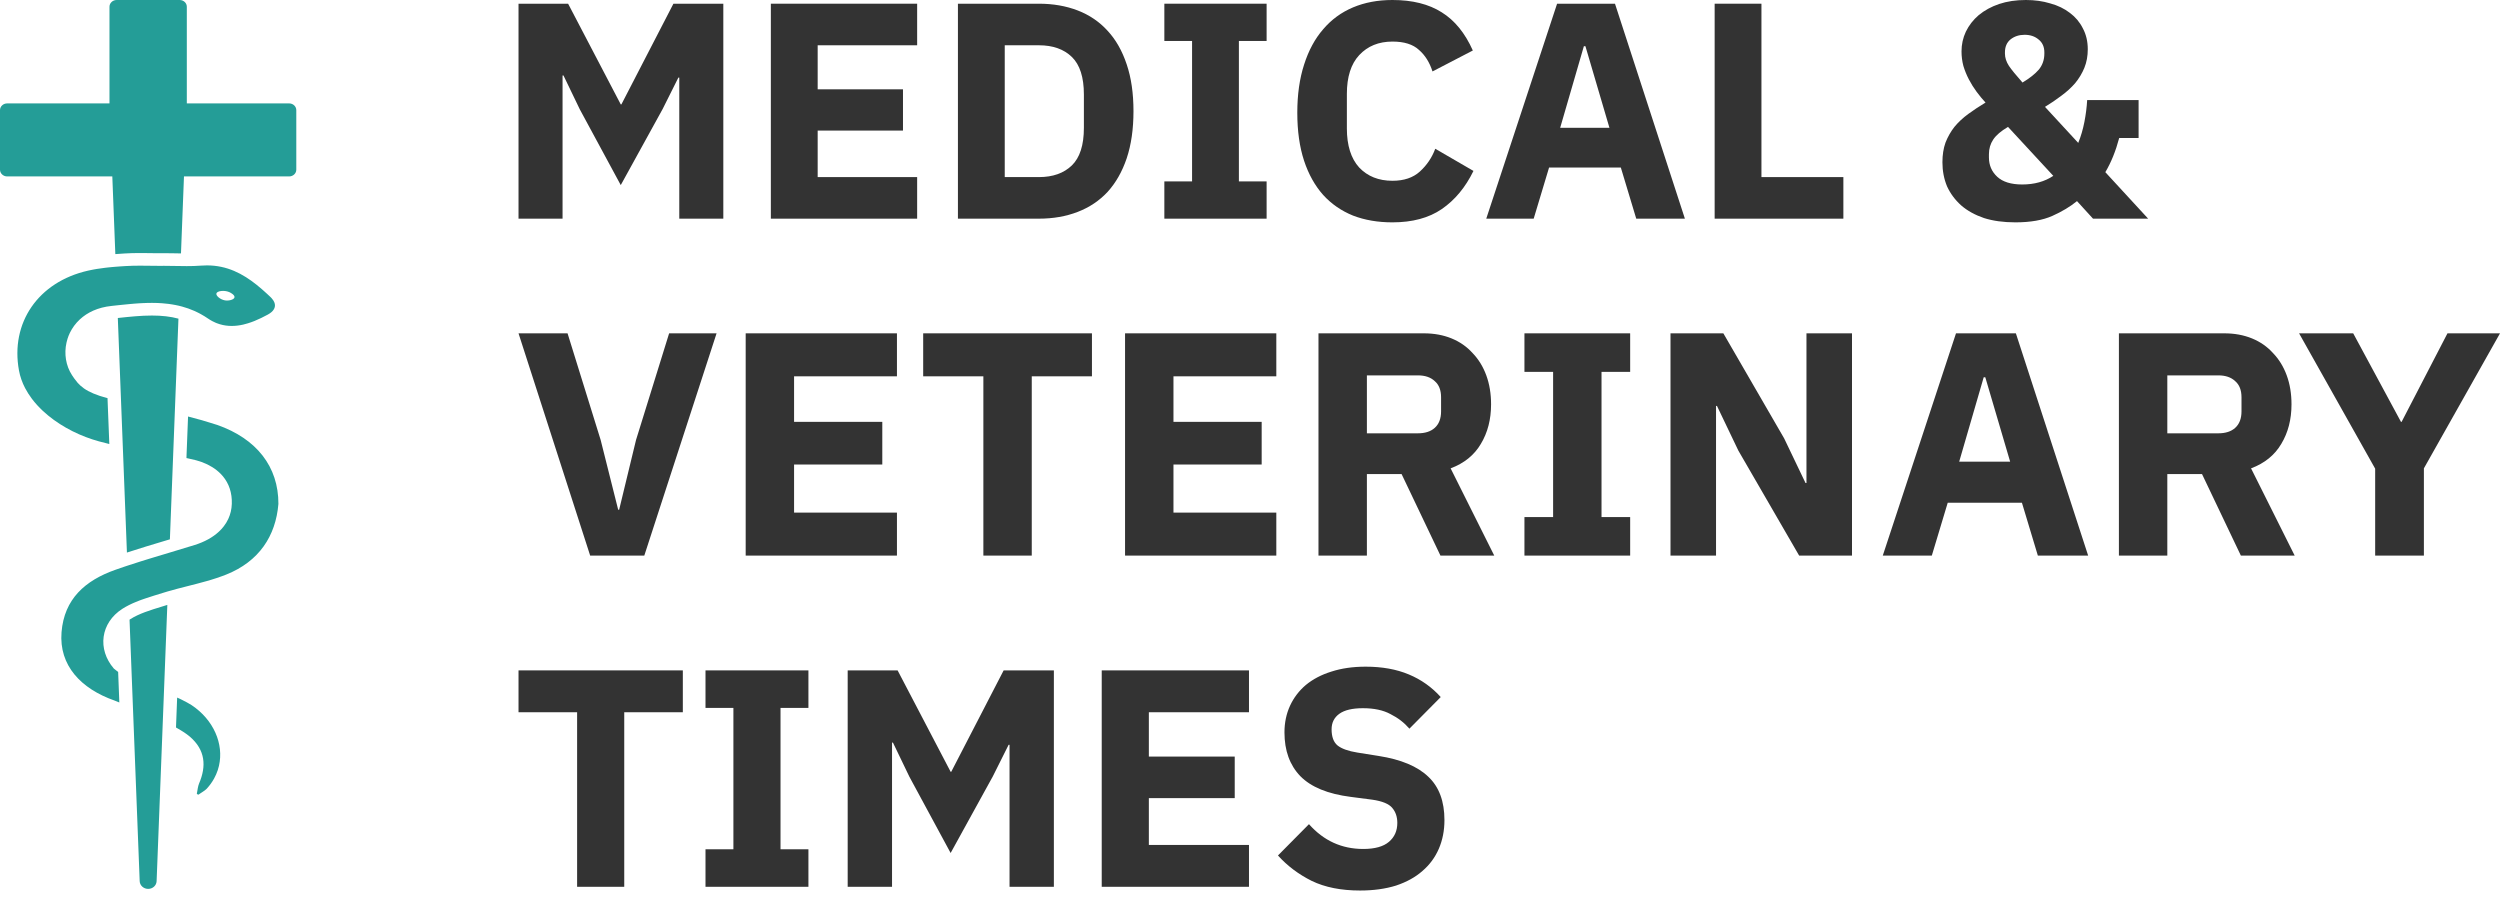
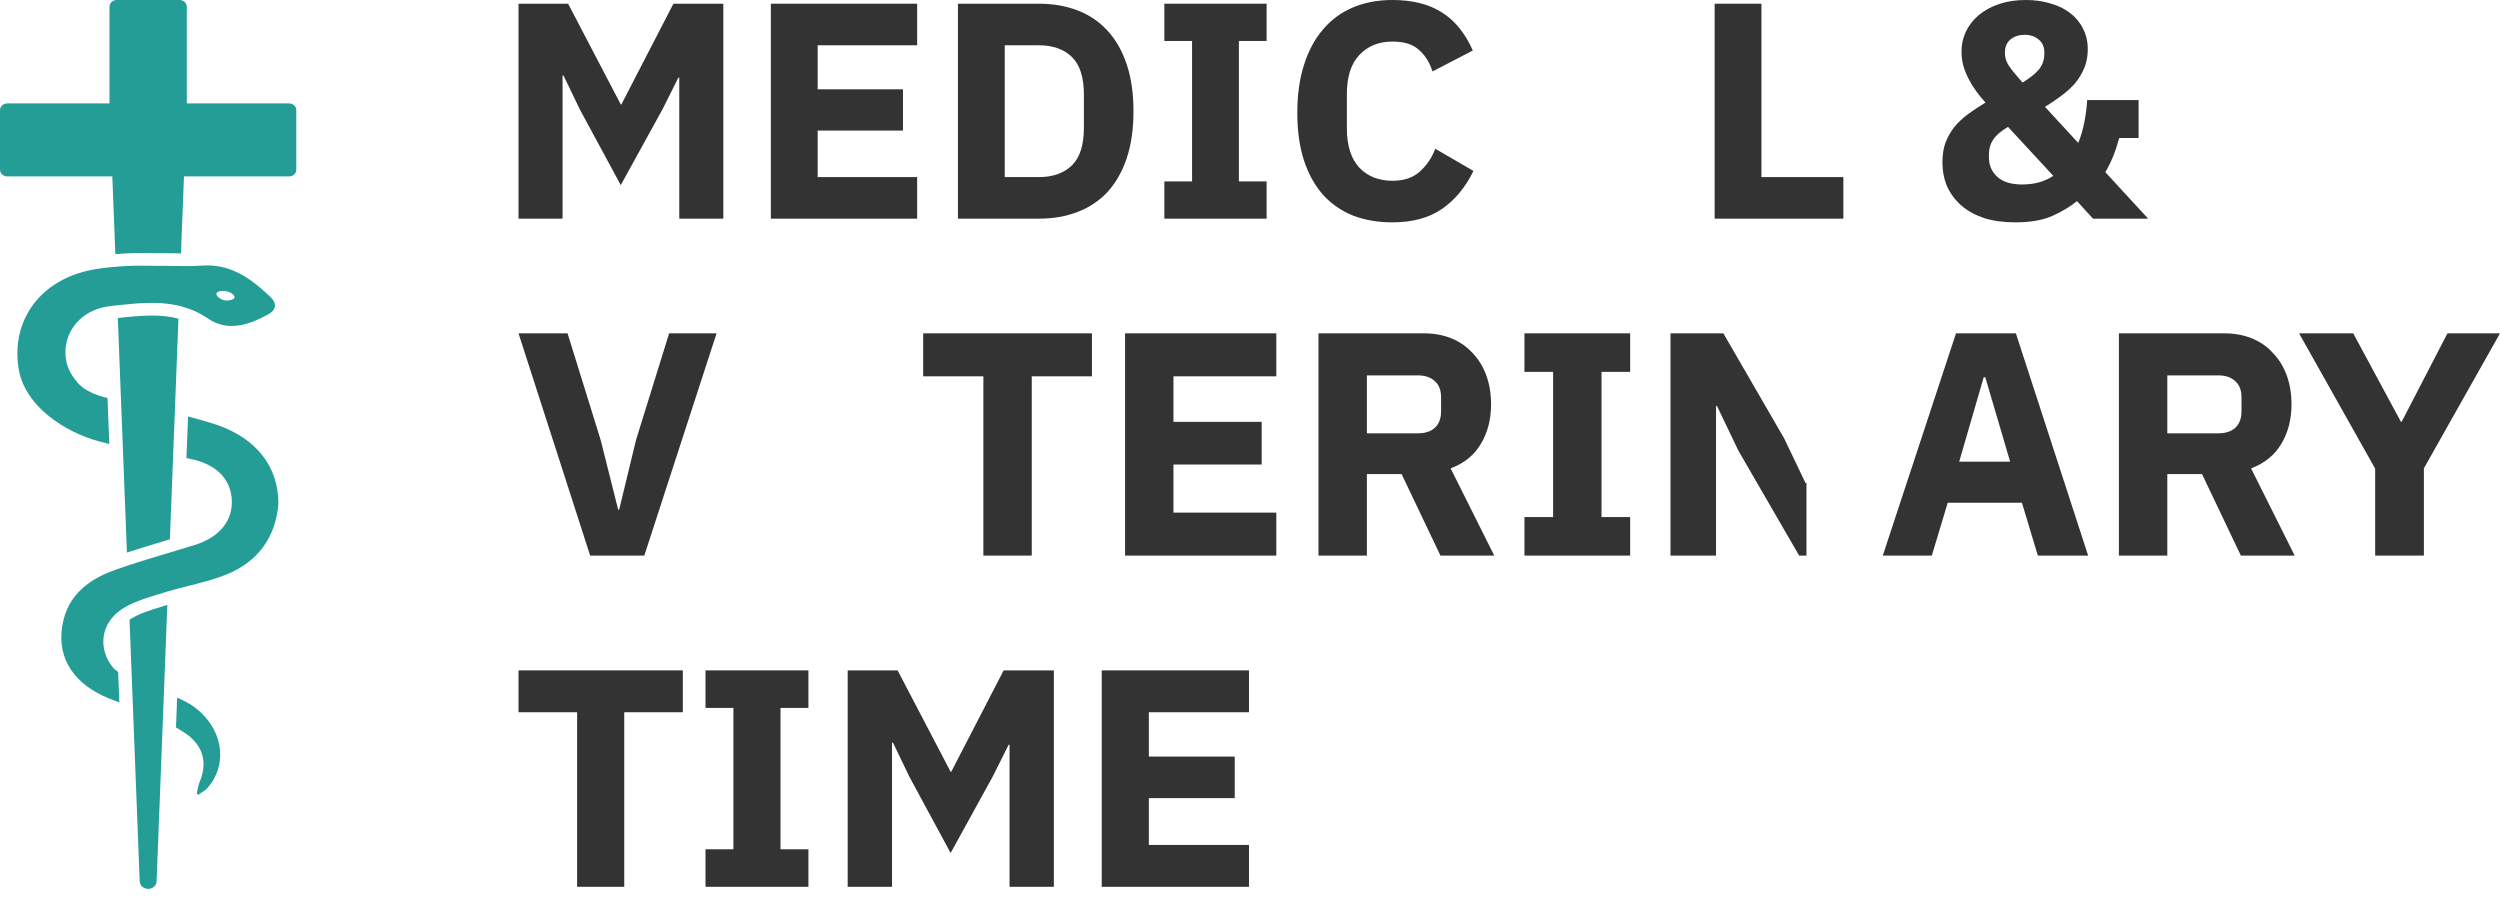
<svg xmlns="http://www.w3.org/2000/svg" width="135" height="49" viewBox="0 0 135 49" fill="none">
  <path d="M4.984 23.725C4.025 23.413 3.06 22.883 2.315 22.189C2.097 21.985 1.897 21.766 1.723 21.535C1.652 21.442 1.587 21.348 1.526 21.25C1.465 21.154 1.408 21.055 1.355 20.956C1.276 20.805 1.209 20.651 1.154 20.492C1.098 20.333 1.054 20.171 1.024 20.004C0.555 17.436 2.053 15.225 4.758 14.614C4.822 14.599 4.886 14.586 4.95 14.574C4.987 14.566 5.025 14.558 5.062 14.552C5.117 14.541 5.171 14.532 5.228 14.523C5.378 14.498 5.528 14.478 5.68 14.46C5.741 14.452 5.804 14.445 5.866 14.439C5.929 14.432 5.991 14.426 6.054 14.421C6.116 14.415 6.179 14.41 6.241 14.405C6.329 14.398 6.417 14.391 6.505 14.385C6.593 14.379 6.681 14.374 6.769 14.368C6.902 14.361 7.034 14.355 7.167 14.351C7.299 14.348 7.432 14.346 7.565 14.346C7.979 14.346 8.393 14.358 8.808 14.358V14.354H8.809C9.049 14.354 9.29 14.358 9.531 14.363C9.713 14.367 9.897 14.37 10.079 14.37H10.085C10.34 14.37 10.594 14.364 10.848 14.344C10.959 14.336 11.068 14.331 11.175 14.331C12.259 14.331 13.106 14.777 13.87 15.389C13.965 15.465 14.059 15.544 14.151 15.625C14.183 15.653 14.214 15.679 14.244 15.707C14.306 15.761 14.367 15.817 14.428 15.873C14.489 15.93 14.55 15.986 14.61 16.044C14.631 16.063 14.65 16.083 14.666 16.102C14.736 16.178 14.785 16.254 14.814 16.327C14.819 16.34 14.825 16.354 14.827 16.366C14.852 16.444 14.854 16.522 14.833 16.596C14.827 16.617 14.819 16.64 14.809 16.662C14.798 16.685 14.786 16.706 14.772 16.727C14.758 16.748 14.742 16.769 14.724 16.79C14.706 16.809 14.687 16.829 14.665 16.849C14.61 16.897 14.544 16.942 14.467 16.985C14.349 17.049 14.229 17.112 14.109 17.169C13.989 17.228 13.868 17.282 13.747 17.331C13.625 17.38 13.502 17.424 13.379 17.461C13.297 17.487 13.214 17.508 13.133 17.528C12.926 17.575 12.718 17.601 12.512 17.601C12.295 17.601 12.079 17.572 11.865 17.507C11.812 17.49 11.758 17.472 11.704 17.452C11.678 17.441 11.651 17.43 11.626 17.419C11.572 17.395 11.518 17.37 11.466 17.342C11.386 17.3 11.308 17.253 11.229 17.199C11.108 17.116 10.987 17.041 10.864 16.974C10.834 16.956 10.802 16.94 10.771 16.923L10.679 16.876C10.617 16.845 10.556 16.816 10.493 16.788C10.275 16.692 10.056 16.615 9.834 16.555C9.713 16.522 9.592 16.493 9.469 16.47C9.464 16.469 9.458 16.468 9.453 16.467C9.398 16.456 9.343 16.446 9.288 16.438C9.228 16.427 9.167 16.419 9.107 16.411C8.998 16.397 8.888 16.386 8.777 16.378C8.766 16.377 8.754 16.375 8.743 16.375C8.689 16.37 8.637 16.368 8.583 16.366C8.573 16.364 8.564 16.364 8.555 16.364C8.499 16.361 8.444 16.36 8.388 16.358C8.323 16.357 8.258 16.356 8.193 16.356C8.105 16.356 8.017 16.357 7.929 16.36C7.849 16.362 7.77 16.364 7.691 16.369C7.635 16.372 7.579 16.375 7.523 16.378C7.506 16.379 7.488 16.38 7.472 16.381C7.399 16.386 7.327 16.391 7.256 16.397C7.178 16.403 7.1 16.41 7.023 16.417C6.959 16.422 6.895 16.428 6.831 16.436C6.741 16.444 6.65 16.453 6.56 16.463C6.48 16.472 6.401 16.48 6.321 16.488C6.221 16.499 6.12 16.51 6.019 16.521C5.286 16.598 4.719 16.87 4.312 17.247C4.253 17.3 4.199 17.357 4.148 17.414C4.044 17.53 3.955 17.653 3.877 17.782C3.839 17.845 3.803 17.912 3.771 17.978C3.723 18.078 3.682 18.181 3.649 18.285C3.626 18.355 3.607 18.425 3.592 18.496C3.454 19.105 3.555 19.747 3.886 20.255C3.926 20.315 3.965 20.374 4.005 20.431C4.065 20.515 4.126 20.594 4.192 20.67C4.237 20.721 4.285 20.77 4.336 20.816C4.567 21.028 4.879 21.208 5.389 21.378C5.44 21.394 5.491 21.408 5.541 21.423C5.592 21.438 5.642 21.453 5.69 21.466C5.713 21.473 5.736 21.479 5.758 21.485C5.774 21.49 5.791 21.495 5.806 21.499V21.5L5.814 21.715L5.903 23.977C5.706 23.931 5.516 23.883 5.335 23.831C5.213 23.797 5.096 23.762 4.984 23.725ZM10.353 38.082C10.307 38.053 10.26 38.026 10.214 37.999C10.169 37.973 10.125 37.947 10.081 37.923C9.987 37.871 9.893 37.823 9.8 37.778C9.761 37.758 9.724 37.741 9.686 37.723C9.647 37.704 9.606 37.686 9.566 37.669L9.517 38.943L9.504 39.285C9.512 39.289 9.518 39.292 9.524 39.296C9.607 39.343 9.687 39.389 9.764 39.437C9.802 39.458 9.84 39.483 9.876 39.507C9.904 39.523 9.931 39.54 9.956 39.558C9.972 39.568 9.987 39.579 10.001 39.59C10.028 39.608 10.055 39.626 10.08 39.645C10.112 39.667 10.141 39.69 10.171 39.714C10.2 39.735 10.227 39.758 10.254 39.781C11.09 40.501 11.154 41.368 10.748 42.314C10.732 42.353 10.719 42.393 10.709 42.432C10.698 42.473 10.69 42.514 10.682 42.556C10.668 42.639 10.656 42.724 10.639 42.806C10.628 42.821 10.626 42.837 10.63 42.851C10.632 42.861 10.637 42.87 10.644 42.877C10.659 42.895 10.686 42.908 10.71 42.908C10.725 42.908 10.739 42.903 10.751 42.892C10.756 42.889 10.76 42.885 10.762 42.88C10.885 42.792 11.025 42.719 11.133 42.62C11.149 42.606 11.163 42.591 11.177 42.576C11.253 42.491 11.323 42.405 11.387 42.316C11.451 42.227 11.508 42.136 11.559 42.044C11.641 41.897 11.707 41.744 11.759 41.588C11.785 41.511 11.806 41.433 11.824 41.355C12.097 40.17 11.53 38.867 10.353 38.082ZM11.733 22.947C11.143 22.756 10.63 22.61 10.155 22.491L10.072 24.624L10.069 24.735C10.089 24.74 10.111 24.744 10.131 24.748C10.274 24.778 10.407 24.807 10.526 24.839C10.561 24.847 10.595 24.857 10.627 24.866C10.732 24.894 10.826 24.924 10.906 24.954C11.313 25.106 11.655 25.319 11.919 25.589C11.96 25.63 11.998 25.673 12.035 25.716C12.364 26.111 12.537 26.611 12.518 27.206C12.509 27.501 12.443 27.775 12.325 28.027C12.26 28.167 12.179 28.298 12.083 28.422C12.007 28.522 11.92 28.617 11.824 28.705C11.492 29.017 11.047 29.262 10.511 29.43C10.052 29.573 9.592 29.71 9.132 29.849C9.054 29.872 8.977 29.895 8.9 29.919C8.72 29.972 8.541 30.026 8.363 30.08C8.239 30.117 8.114 30.156 7.989 30.194C7.857 30.234 7.724 30.275 7.593 30.317C7.349 30.393 7.108 30.471 6.867 30.551C6.817 30.568 6.766 30.584 6.717 30.601C6.554 30.655 6.392 30.711 6.23 30.769C4.601 31.345 3.467 32.341 3.323 34.139C3.179 35.935 4.372 37.194 6.188 37.831C6.264 37.862 6.351 37.897 6.444 37.934L6.398 36.748L6.38 36.287C6.301 36.229 6.225 36.168 6.148 36.103C5.245 35.053 5.43 33.632 6.61 32.875C6.663 32.841 6.717 32.808 6.772 32.777C6.775 32.775 6.779 32.772 6.783 32.771C6.838 32.74 6.894 32.711 6.95 32.682C6.986 32.663 7.021 32.646 7.058 32.629C7.095 32.611 7.132 32.594 7.169 32.577C7.206 32.56 7.243 32.543 7.282 32.529C7.357 32.495 7.433 32.465 7.511 32.436L7.626 32.393C7.665 32.379 7.704 32.364 7.743 32.352C7.785 32.336 7.827 32.322 7.869 32.309C8.024 32.256 8.179 32.206 8.336 32.158C8.494 32.11 8.653 32.062 8.81 32.012C8.891 31.987 8.97 31.963 9.05 31.939C9.749 31.734 10.468 31.578 11.168 31.377C11.237 31.357 11.305 31.337 11.374 31.317C11.587 31.253 11.798 31.184 12.005 31.107C12.073 31.082 12.142 31.055 12.209 31.029H12.211C13.991 30.318 14.888 28.947 15.034 27.213C15.041 25.199 13.853 23.691 11.733 22.947ZM15.615 5.584H10.088V0.365C10.088 0.164 9.916 0 9.701 0H6.299C6.086 0 5.912 0.164 5.912 0.365V5.584H0.386C0.173 5.584 0 5.747 0 5.948V9.163C0 9.364 0.173 9.527 0.386 9.527H6.065L6.228 13.722C6.401 13.708 6.57 13.696 6.737 13.687C6.988 13.671 7.256 13.664 7.579 13.664C7.792 13.664 8.006 13.667 8.212 13.67C8.224 13.671 8.237 13.671 8.249 13.671H8.823C9.044 13.671 9.264 13.676 9.477 13.679C9.578 13.682 9.676 13.684 9.773 13.685L9.935 9.527H15.615C15.828 9.527 16 9.364 16 9.163V5.948C16 5.747 15.828 5.584 15.615 5.584ZM8.749 32.754C8.109 32.949 7.505 33.135 7.03 33.439C7.018 33.447 7.006 33.455 6.995 33.463L7.543 47.583C7.552 47.816 7.755 48 8.001 48C8.247 48 8.448 47.816 8.457 47.583L9.036 32.665C8.94 32.695 8.846 32.724 8.749 32.754ZM9.636 17.207C9.213 17.093 8.745 17.039 8.207 17.039C7.607 17.039 6.974 17.106 6.362 17.172L6.854 29.838C7.535 29.615 8.22 29.409 8.888 29.209C8.982 29.182 9.078 29.153 9.174 29.124L9.636 17.207ZM10.051 24.732C10.057 24.733 10.062 24.734 10.069 24.736V24.735C10.062 24.734 10.057 24.733 10.051 24.732ZM12.663 16.055C12.683 15.943 12.495 15.821 12.371 15.77C12.101 15.657 11.726 15.71 11.686 15.844C11.649 15.966 11.892 16.177 12.148 16.22C12.366 16.256 12.641 16.179 12.663 16.055Z" fill="#249D97" />
  <path d="M36.681 4.191H36.631L35.783 5.887L33.521 9.995L31.309 5.904L30.428 4.075H30.378V11.808H28V0.2H30.678L33.521 5.638H33.555L36.365 0.2H39.059V11.808H36.681V4.191Z" fill="#333333" />
  <path d="M41.626 11.808V0.2H49.526V2.445H44.154V4.823H48.761V7.051H44.154V9.563H49.526V11.808H41.626Z" fill="#333333" />
  <path d="M51.728 0.2H56.102C56.867 0.2 57.566 0.322 58.197 0.565C58.83 0.809 59.367 1.175 59.811 1.663C60.254 2.14 60.598 2.744 60.842 3.476C61.086 4.197 61.208 5.039 61.208 6.004C61.208 6.968 61.086 7.816 60.842 8.548C60.598 9.269 60.254 9.873 59.811 10.361C59.367 10.838 58.83 11.198 58.197 11.442C57.566 11.686 56.867 11.808 56.102 11.808H51.728V0.2ZM56.102 9.563C56.856 9.563 57.449 9.352 57.882 8.931C58.314 8.509 58.53 7.833 58.53 6.902V5.106C58.53 4.174 58.314 3.498 57.882 3.077C57.449 2.655 56.856 2.445 56.102 2.445H54.256V9.563H56.102Z" fill="#333333" />
  <path d="M62.875 11.808V9.796H64.372V2.212H62.875V0.2H68.397V2.212H66.9V9.796H68.397V11.808H62.875Z" fill="#333333" />
  <path d="M75.193 12.007C74.405 12.007 73.696 11.886 73.064 11.642C72.432 11.386 71.894 11.015 71.451 10.527C71.007 10.028 70.663 9.413 70.42 8.681C70.176 7.938 70.054 7.074 70.054 6.087C70.054 5.111 70.176 4.246 70.42 3.492C70.663 2.727 71.007 2.09 71.451 1.58C71.894 1.059 72.432 0.665 73.064 0.399C73.696 0.133 74.405 0 75.193 0C76.268 0 77.155 0.222 77.853 0.665C78.552 1.098 79.112 1.785 79.533 2.727L77.355 3.858C77.199 3.371 76.956 2.982 76.623 2.694C76.301 2.395 75.825 2.245 75.193 2.245C74.45 2.245 73.851 2.489 73.397 2.977C72.953 3.454 72.731 4.152 72.731 5.072V6.935C72.731 7.855 72.953 8.559 73.397 9.047C73.851 9.524 74.45 9.762 75.193 9.762C75.814 9.762 76.307 9.596 76.673 9.263C77.05 8.92 77.327 8.509 77.504 8.033L79.567 9.23C79.134 10.117 78.563 10.805 77.853 11.292C77.155 11.769 76.268 12.007 75.193 12.007Z" fill="#333333" />
-   <path d="M88.357 11.808L87.525 9.047H83.65L82.819 11.808H80.258L84.083 0.2H87.209L90.984 11.808H88.357ZM85.613 2.495H85.529L84.249 6.902H86.91L85.613 2.495Z" fill="#333333" />
  <path d="M92.591 11.808V0.2H95.118V9.563H99.542V11.808H92.591Z" fill="#333333" />
  <path d="M112.158 10.86C111.792 11.159 111.349 11.425 110.828 11.658C110.307 11.891 109.641 12.007 108.832 12.007C108.189 12.007 107.624 11.93 107.136 11.775C106.648 11.608 106.238 11.381 105.905 11.093C105.572 10.793 105.317 10.45 105.14 10.062C104.974 9.662 104.891 9.23 104.891 8.764C104.891 8.365 104.946 8.011 105.057 7.7C105.179 7.39 105.34 7.107 105.539 6.852C105.75 6.597 105.999 6.364 106.288 6.153C106.576 5.943 106.886 5.738 107.219 5.538C107.053 5.361 106.892 5.167 106.737 4.956C106.581 4.745 106.443 4.524 106.321 4.291C106.199 4.058 106.099 3.814 106.022 3.559C105.955 3.304 105.922 3.043 105.922 2.777C105.922 2.4 105.999 2.046 106.155 1.713C106.321 1.369 106.554 1.07 106.853 0.815C107.164 0.56 107.529 0.36 107.951 0.216C108.383 0.072 108.865 0 109.398 0C109.874 0 110.312 0.061 110.711 0.183C111.122 0.294 111.476 0.466 111.776 0.698C112.075 0.92 112.308 1.197 112.474 1.53C112.652 1.863 112.74 2.24 112.74 2.661C112.74 3.027 112.679 3.359 112.557 3.659C112.435 3.958 112.269 4.235 112.059 4.49C111.848 4.734 111.598 4.962 111.31 5.172C111.033 5.383 110.739 5.582 110.429 5.771L112.225 7.717C112.369 7.362 112.48 6.985 112.557 6.586C112.635 6.187 112.685 5.793 112.707 5.405H115.484V7.451H114.437C114.248 8.16 113.999 8.776 113.688 9.297L116 11.808H113.023L112.158 10.86ZM109.331 1.879C109.032 1.879 108.777 1.962 108.566 2.129C108.366 2.295 108.267 2.528 108.267 2.827V2.894C108.267 3.115 108.339 3.337 108.483 3.559C108.627 3.77 108.871 4.069 109.215 4.457C109.603 4.224 109.896 3.991 110.096 3.759C110.296 3.515 110.395 3.226 110.395 2.894V2.827C110.395 2.528 110.29 2.295 110.079 2.129C109.88 1.962 109.63 1.879 109.331 1.879ZM109.198 9.962C109.852 9.962 110.412 9.807 110.878 9.496L108.433 6.852C108.056 7.074 107.79 7.301 107.635 7.534C107.479 7.767 107.402 8.033 107.402 8.332V8.498C107.402 8.92 107.552 9.269 107.851 9.546C108.15 9.823 108.599 9.962 109.198 9.962Z" fill="#333333" />
  <path d="M33.709 38.461V47.887H31.164V38.461H28V36.201H36.873V38.461H33.709Z" fill="#333333" />
  <path d="M38.097 47.887V45.861H39.604V38.227H38.097V36.201H43.655V38.227H42.148V45.861H43.655V47.887H38.097Z" fill="#333333" />
  <path d="M54.515 40.219H54.465L53.611 41.927L51.334 46.062L49.107 41.944L48.22 40.102H48.17V47.887H45.775V36.201H48.471L51.334 41.676H51.367L54.197 36.201H56.909V47.887H54.515V40.219Z" fill="#333333" />
  <path d="M59.493 47.887V36.201H67.445V38.461H62.038V40.855H66.675V43.099H62.038V45.627H67.445V47.887H59.493Z" fill="#333333" />
-   <path d="M73.446 48.088C72.419 48.088 71.549 47.915 70.834 47.569C70.12 47.212 69.512 46.754 69.01 46.196L70.684 44.505C71.476 45.398 72.453 45.844 73.614 45.844C74.239 45.844 74.702 45.716 75.003 45.459C75.305 45.203 75.455 44.862 75.455 44.438C75.455 44.114 75.366 43.846 75.187 43.634C75.009 43.411 74.646 43.261 74.099 43.182L72.944 43.032C71.705 42.875 70.795 42.502 70.215 41.91C69.646 41.318 69.361 40.532 69.361 39.549C69.361 39.025 69.462 38.545 69.662 38.109C69.863 37.674 70.148 37.3 70.516 36.988C70.896 36.675 71.353 36.435 71.889 36.268C72.436 36.089 73.055 36 73.748 36C74.629 36 75.405 36.139 76.075 36.419C76.744 36.698 77.319 37.105 77.799 37.641L76.108 39.348C75.829 39.025 75.489 38.763 75.087 38.562C74.696 38.349 74.2 38.243 73.597 38.243C73.028 38.243 72.603 38.344 72.324 38.545C72.045 38.746 71.906 39.025 71.906 39.382C71.906 39.784 72.012 40.074 72.224 40.252C72.447 40.431 72.804 40.559 73.296 40.638L74.451 40.822C75.656 41.011 76.549 41.385 77.129 41.944C77.71 42.49 78 43.272 78 44.287C78 44.845 77.9 45.359 77.699 45.828C77.498 46.296 77.202 46.698 76.811 47.033C76.432 47.368 75.957 47.63 75.388 47.82C74.819 47.998 74.172 48.088 73.446 48.088Z" fill="#333333" />
  <path d="M31.869 30.002L28 18H30.648L32.436 23.76L33.382 27.526H33.434L34.345 23.76L36.133 18H38.695L34.792 30.002H31.869Z" fill="#333333" />
-   <path d="M40.267 30.002V18H48.435V20.321H42.88V22.78H47.644V25.084H42.88V27.681H48.435V30.002H40.267Z" fill="#333333" />
  <path d="M55.715 20.321V30.002H53.102V20.321H49.852V18H58.965V20.321H55.715Z" fill="#333333" />
  <path d="M60.753 30.002V18H68.921V20.321H63.367V22.78H68.13V25.084H63.367V27.681H68.921V30.002H60.753Z" fill="#333333" />
  <path d="M73.812 30.002H71.198V18H76.89C77.44 18 77.939 18.092 78.386 18.275C78.833 18.459 79.211 18.722 79.52 19.066C79.841 19.398 80.088 19.8 80.26 20.27C80.432 20.74 80.518 21.261 80.518 21.834C80.518 22.648 80.334 23.359 79.968 23.967C79.612 24.574 79.068 25.016 78.334 25.291L80.69 30.002H77.784L75.686 25.6H73.812V30.002ZM76.563 23.399C76.953 23.399 77.256 23.302 77.474 23.107C77.704 22.901 77.818 22.603 77.818 22.213V21.456C77.818 21.067 77.704 20.774 77.474 20.579C77.256 20.373 76.953 20.27 76.563 20.27H73.812V23.399H76.563Z" fill="#333333" />
  <path d="M82.32 30.002V27.922H83.868V20.081H82.32V18H88.029V20.081H86.482V27.922H88.029V30.002H82.32Z" fill="#333333" />
-   <path d="M93.869 24.328L92.717 21.921H92.666V30.002H90.207V18H93.061L96.345 23.674L97.498 26.082H97.549V18H100.008V30.002H97.154L93.869 24.328Z" fill="#333333" />
+   <path d="M93.869 24.328L92.717 21.921H92.666V30.002H90.207V18H93.061L96.345 23.674L97.498 26.082H97.549V18V30.002H97.154L93.869 24.328Z" fill="#333333" />
  <path d="M110.044 30.002L109.184 27.148H105.177L104.318 30.002H101.67L105.624 18H108.857L112.76 30.002H110.044ZM107.206 20.373H107.12L105.796 24.93H108.548L107.206 20.373Z" fill="#333333" />
  <path d="M117.035 30.002H114.421V18H120.113C120.663 18 121.162 18.092 121.609 18.275C122.056 18.459 122.434 18.722 122.743 19.066C123.064 19.398 123.311 19.8 123.483 20.27C123.655 20.74 123.741 21.261 123.741 21.834C123.741 22.648 123.557 23.359 123.191 23.967C122.835 24.574 122.291 25.016 121.557 25.291L123.913 30.002H121.007L118.909 25.6H117.035V30.002ZM119.786 23.399C120.176 23.399 120.479 23.302 120.697 23.107C120.927 22.901 121.041 22.603 121.041 22.213V21.456C121.041 21.067 120.927 20.774 120.697 20.579C120.479 20.373 120.176 20.27 119.786 20.27H117.035V23.399H119.786Z" fill="#333333" />
  <path d="M128.259 30.002V25.308L124.15 18H127.073L129.652 22.78H129.687L132.163 18H135L130.89 25.291V30.002H128.259Z" fill="#333333" />
</svg>